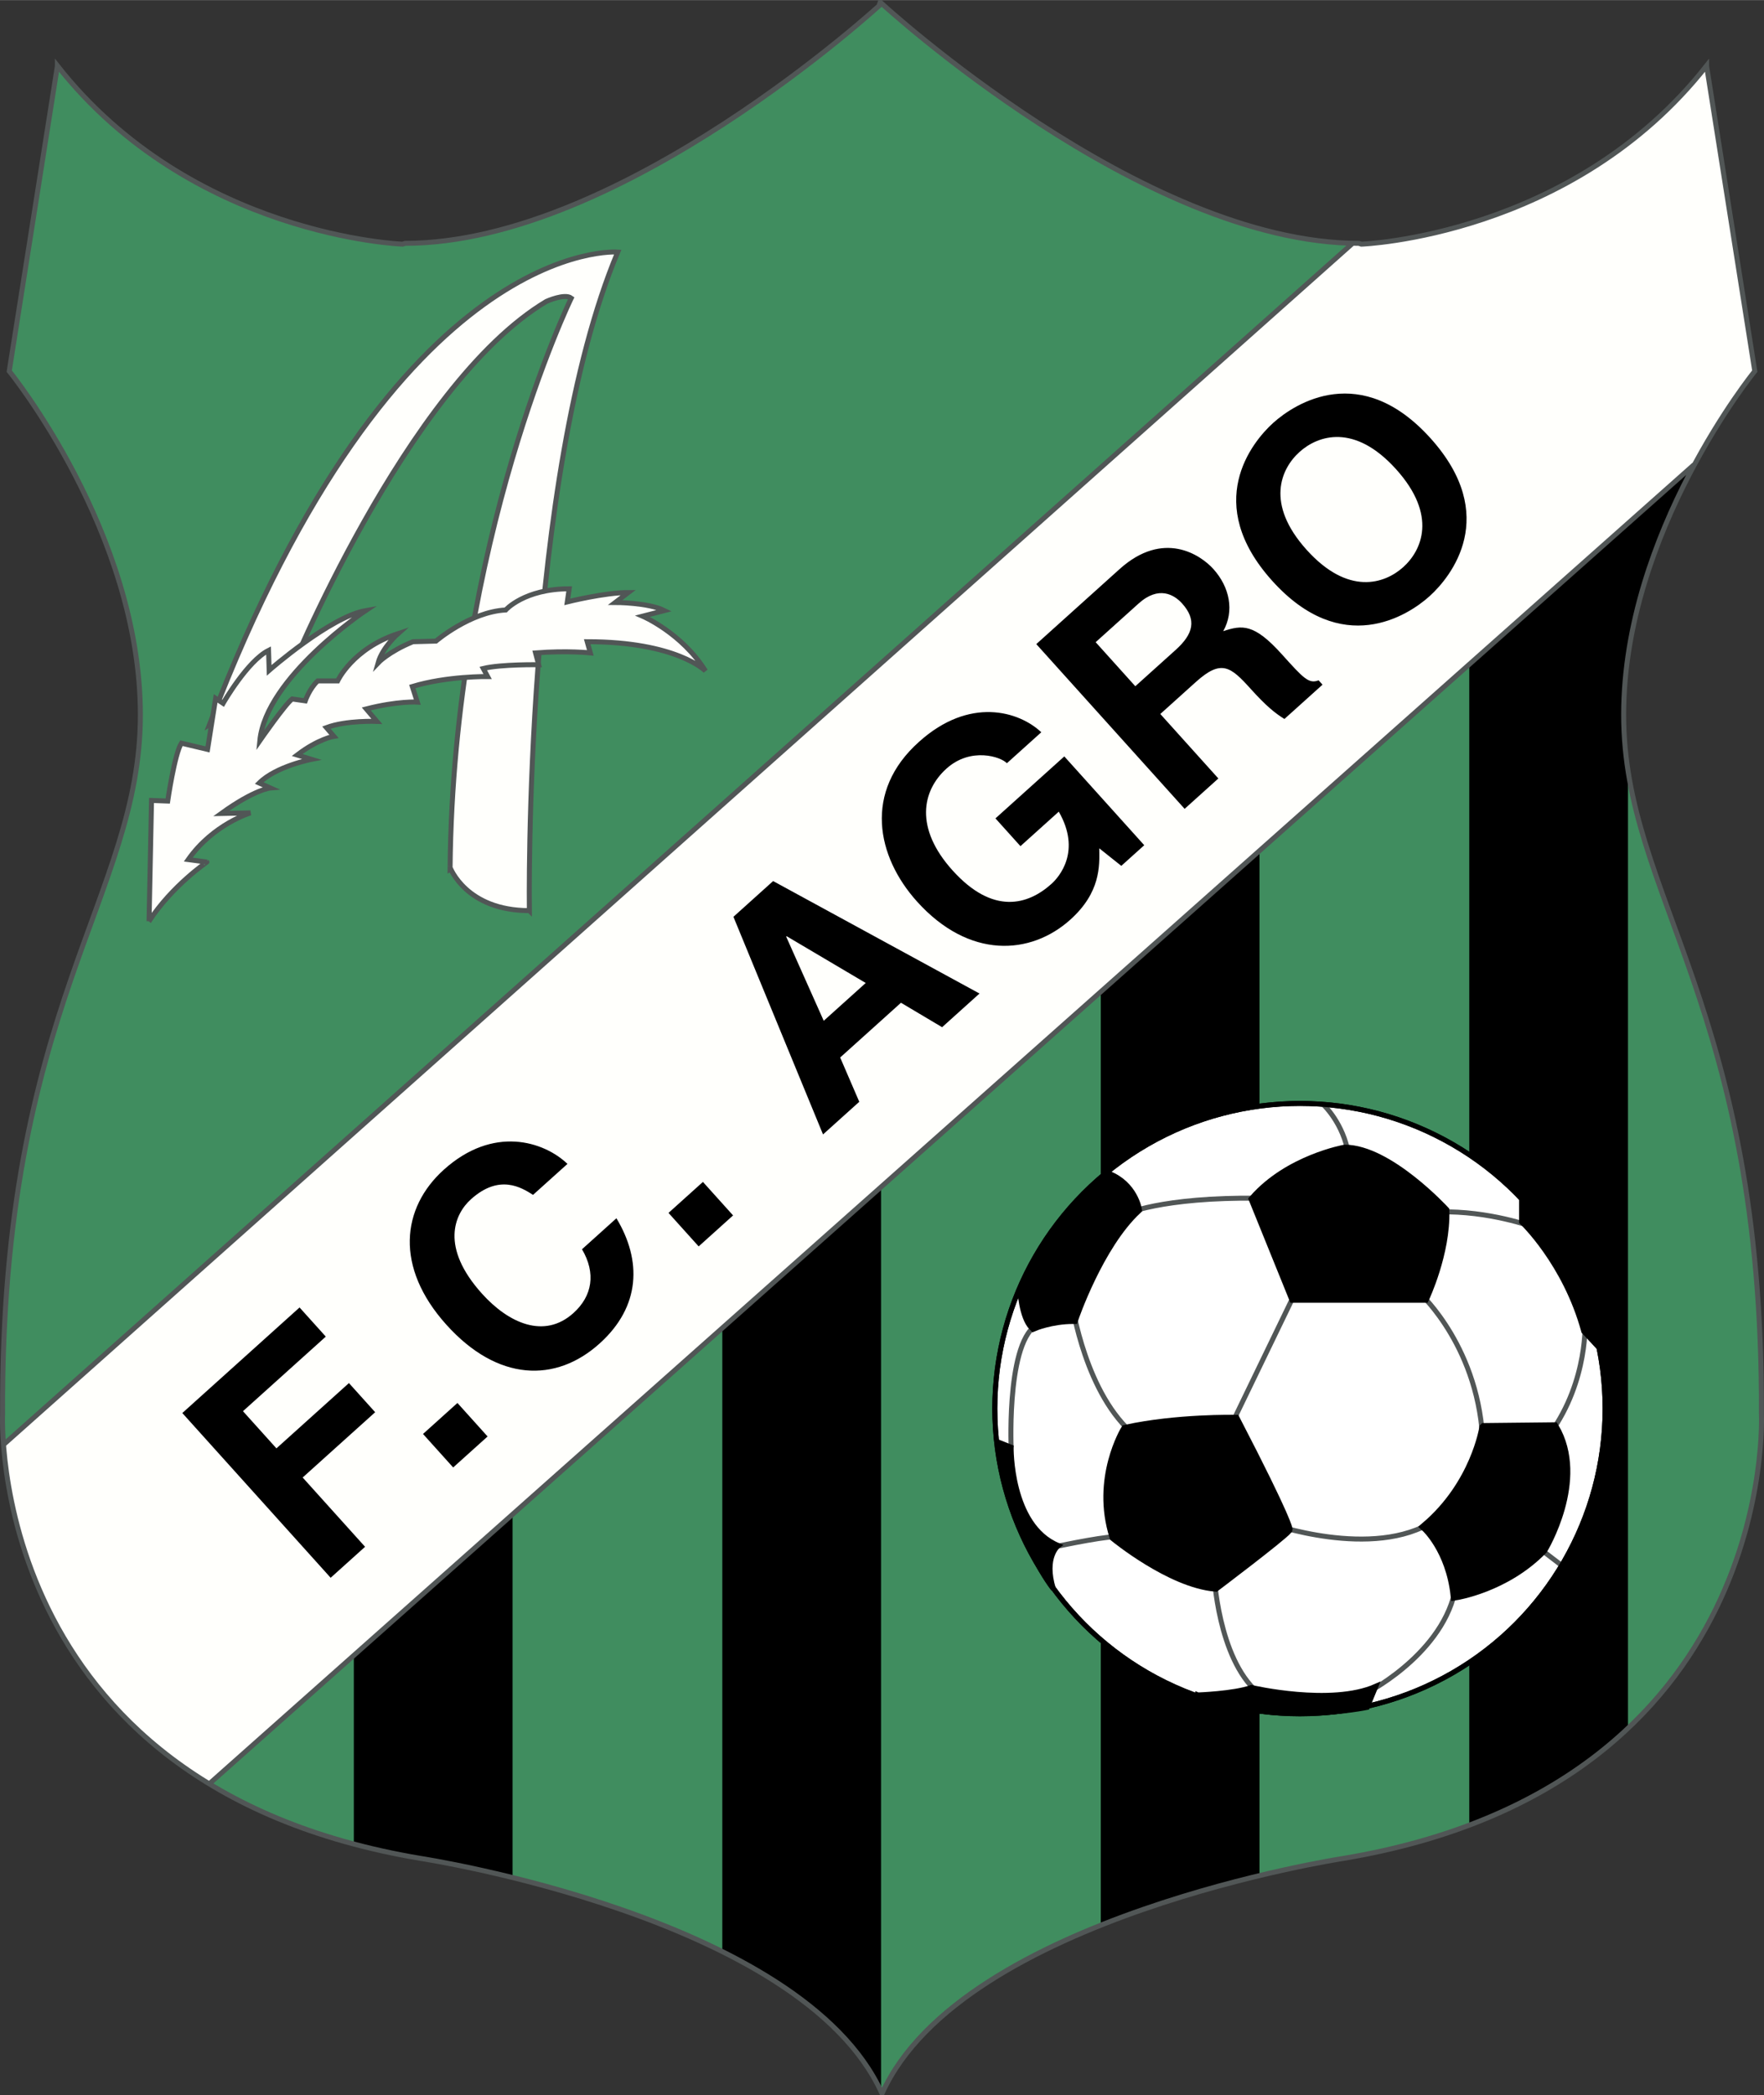
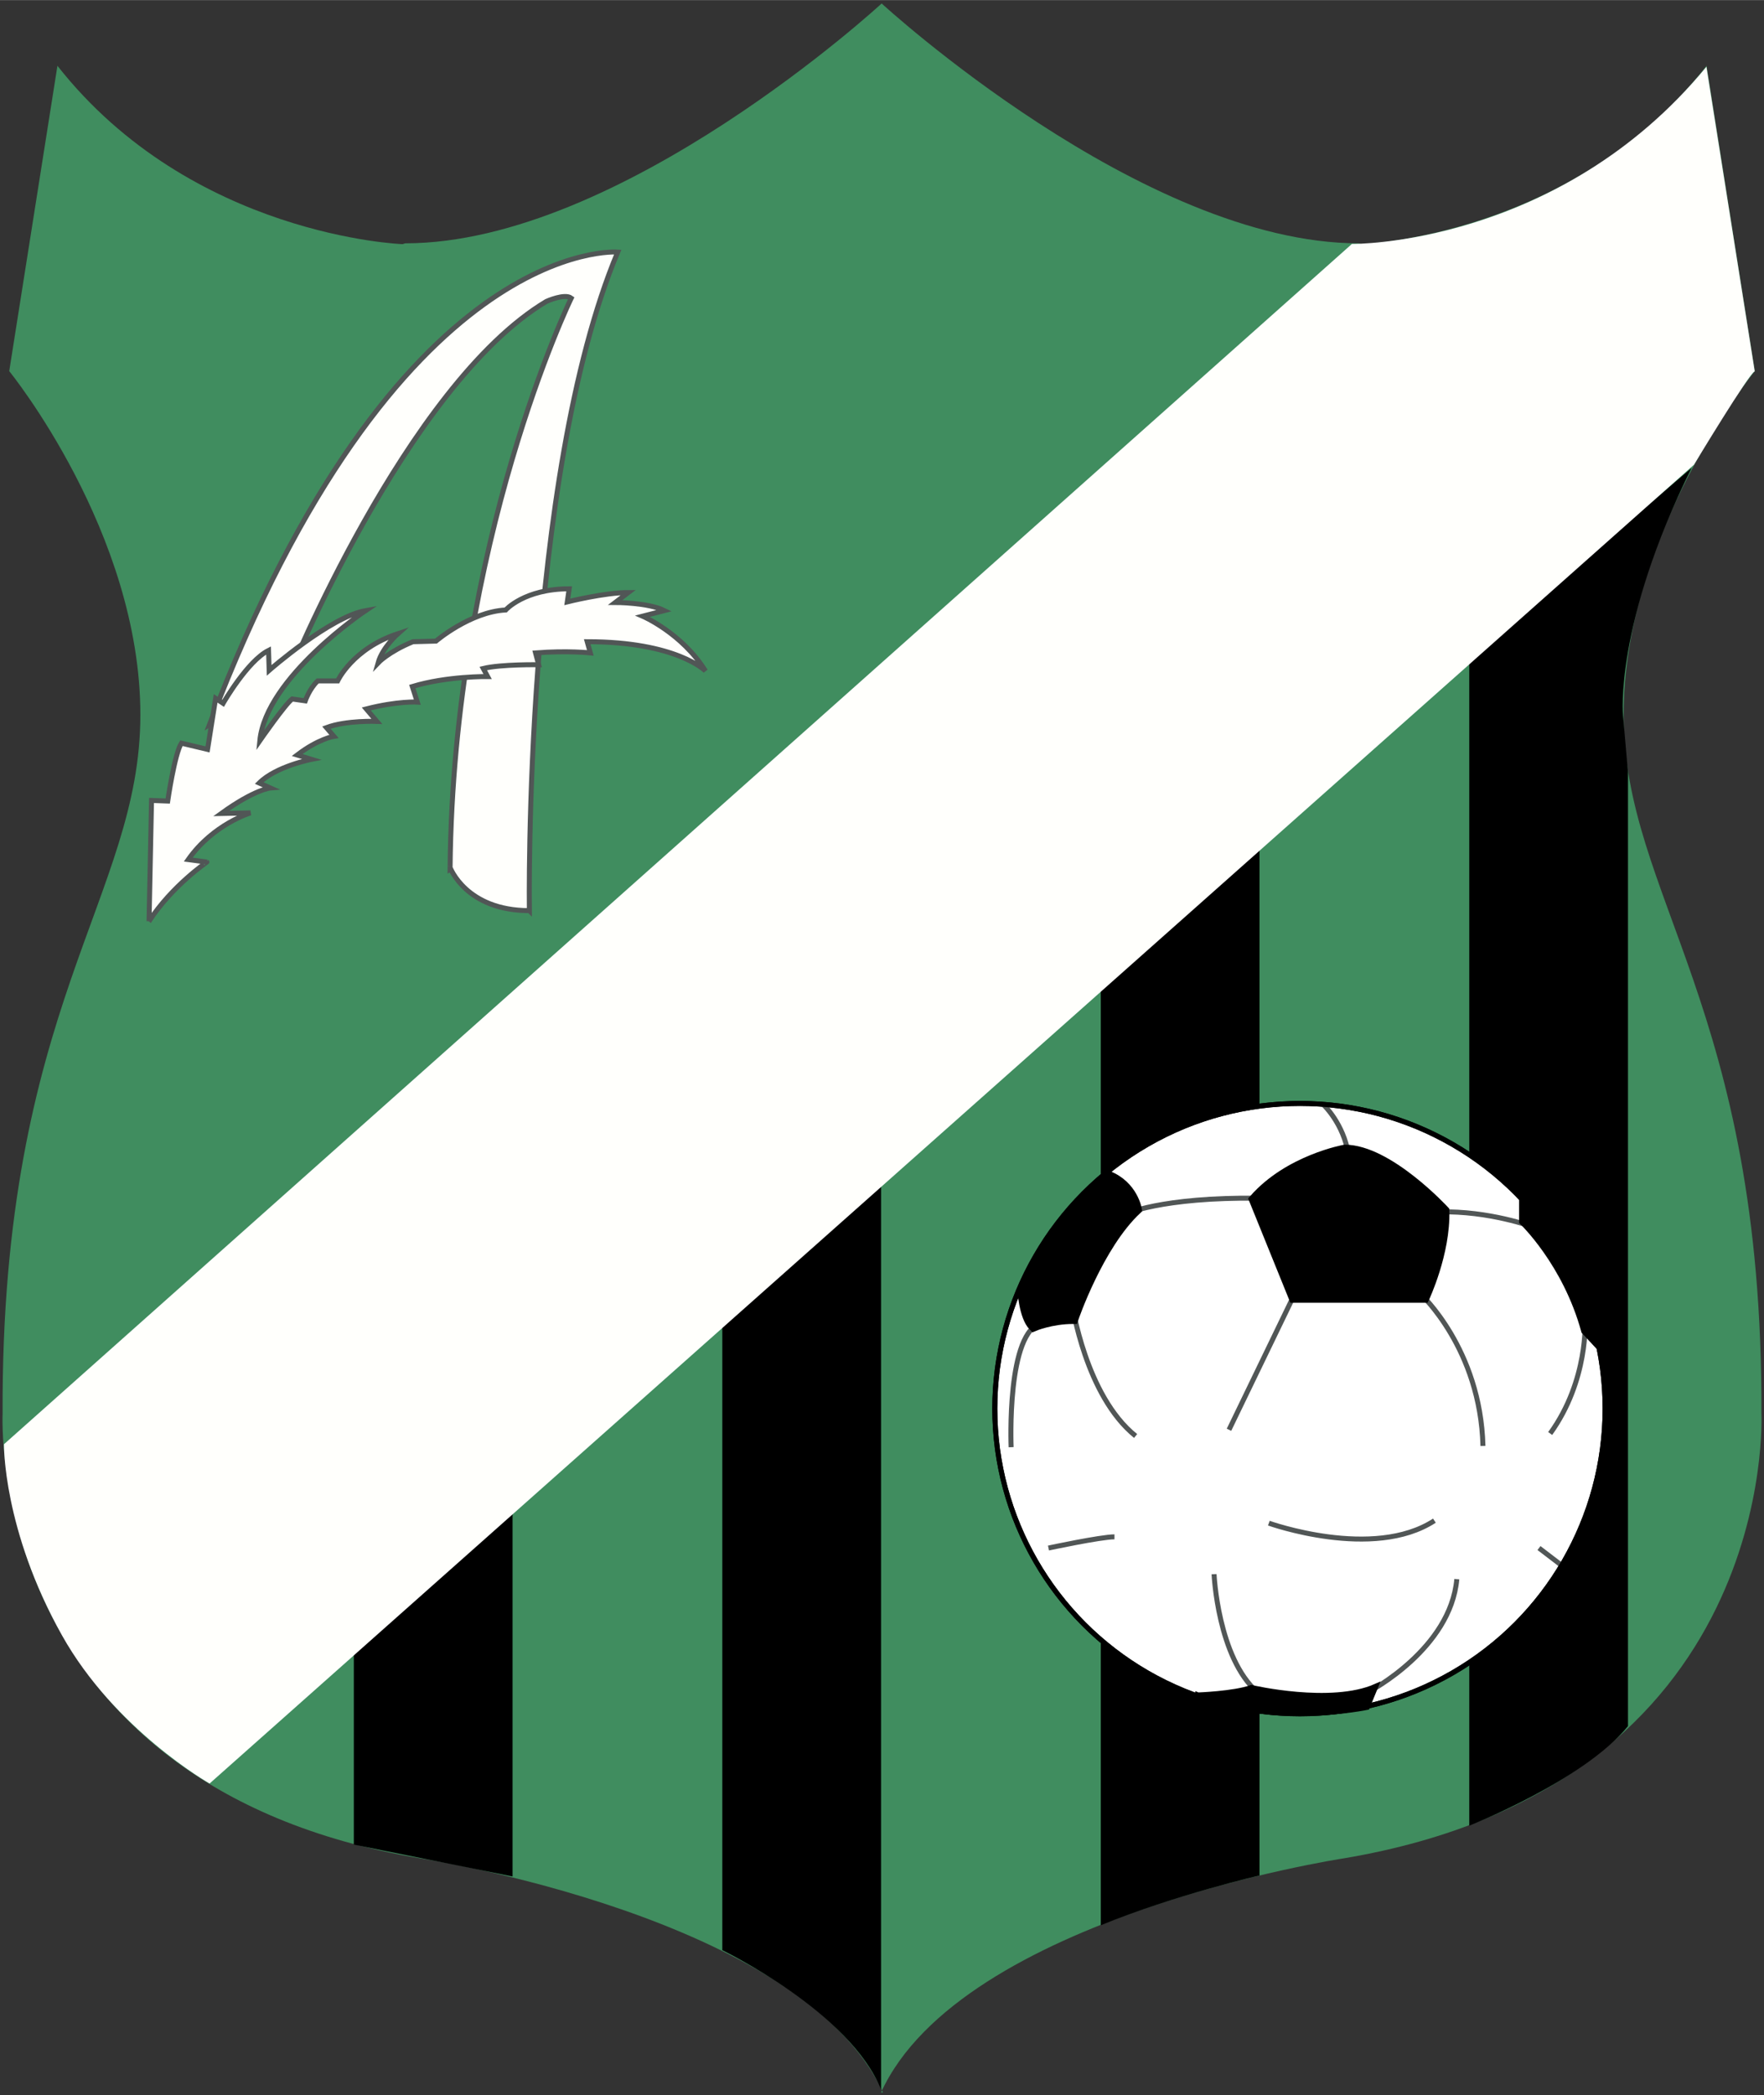
<svg xmlns="http://www.w3.org/2000/svg" width="2105" height="2500" viewBox="0 0 177.121 210.34">
  <rect x="0" y="0" width="177.121" height="210.34" fill="#333333" stroke="none" />
  <path d="M40.677 24.423l-.25.083S19.26 23.756 5.76 6.589v.05L.927 37.256s13.167 16.167 13.167 34.5-14 29.167-13.833 70.167c0 0-1.833 37.333 42 44.667 0 0 38.333 5.833 46.4 23.5h-.2c8.067-17.667 46.4-23.5 46.4-23.5 43.833-7.333 42-44.667 42-44.667.167-41-13.833-51.833-13.833-70.167s13.167-34.5 13.167-34.5L171.36 6.64v-.05c-13.5 17.167-34.667 17.917-34.667 17.917l-.25-.083c-21.75 0-47.917-24.083-47.917-24.083S62.427 24.423 40.677 24.423z" fill="#408d5f" />
  <path d="M126.465 188.298V85.048h-15.938v108.25c7.5-3.063 15.938-5 15.938-5zM163.465 173.298v-95.75l-.5-5.75s-.896-9.083 6.875-24.812l-22.312 19.062v117.25c-.001 0 11.562-4.563 15.937-10zM88.465 209.798v-91.75H72.527v77.75s12.875 6.25 15.938 14zM51.465 188.398v-37.35H35.527v34.15z" />
  <path d="M171.34 6.698c-14.875 18.038-35.594 17.786-35.594 17.786L.399 145s-.125 8.55 5.816 19.173c5.312 9.5 14.83 14.894 14.83 14.894L170.092 46.65s5.58-9.248 6.098-9.377l-4.85-30.575z" fill="#fffffc" />
-   <path d="M36.656 155.297l-3.456 3.111-14.894-16.541 11.772-10.599 2.635 2.926-8.317 7.488 3.36 3.732 7.28-6.555 2.634 2.926-7.28 6.555 6.266 6.957zM48.958 144.221l-3.456 3.111-3.028-3.363 3.456-3.112 3.028 3.364zM53.522 119.963c-1.168-.742-3.378-2.13-6.235.441-1.659 1.494-3.105 4.798 1.105 9.475 2.676 2.972 6.257 4.586 9.183 1.952 1.912-1.722 2.273-4.007.863-6.408l3.456-3.111c2.545 4.216 2.456 8.843-1.691 12.577-4.4 3.962-10.232 3.832-15.376-1.881-5.207-5.782-4.521-11.739-.259-15.577 4.953-4.459 10.027-2.854 12.41-.579l-3.456 3.111zM73.608 122.026l-3.456 3.111-3.028-3.364 3.456-3.111 3.028 3.364zM78.939 94.033l.046-.042 7.941 4.697-4.216 3.796-3.771-8.451zm5.422 12.137l6.105-5.497 4.13 2.455 3.755-3.381-20.722-11.292-3.986 3.588 8.996 21.851 3.64-3.277-1.918-4.447zM99.953 82.162l6.912-6.223 8.027 8.916-2.304 2.074-2.212-1.762c.037 1.802.119 4.44-2.899 7.157-3.985 3.589-10.174 3.989-15.402-1.816-4.065-4.516-5.392-11.039.204-16.035 5.068-4.563 10.039-3.074 12.276-.959l-3.456 3.111c-.581-.645-3.623-1.661-6.064.538-2.465 2.22-3.211 5.978.606 10.217 4.065 4.516 7.588 3.471 9.938 1.355.76-.685 3.024-3.266.731-7.249l-3.847 3.464-2.51-2.788zM113.995 68.893l-3.982-4.423 4.308-3.879c2.027-1.825 3.581-.888 4.369-.013 1.473 1.636 1.157 3.046-.64 4.664l-4.055 3.651zm4.952 12.31l3.387-3.049-5.829-6.474 3.571-3.215c2.557-2.303 3.483-1.552 5.516.706 1.535 1.705 2.441 2.433 3.376 3.009l3.824-3.443-.394-.438c-.986.387-1.525-.211-3.704-2.63-2.779-3.087-3.973-2.93-5.872-2.305 1.138-2.026.649-4.422-.99-6.242-1.286-1.428-5.017-3.95-9.417.012l-8.362 7.529 14.894 16.54zM131.197 55.197c-4.169-4.63-2.58-8.147-.714-9.827 1.866-1.68 5.529-2.893 9.699 1.738 4.169 4.63 2.58 8.147.714 9.827-1.866 1.68-5.529 2.893-9.699-1.738zm-3.455 3.112c6.99 7.763 13.6 3.522 15.789 1.552 2.189-1.971 7.098-8.101.107-15.865-6.991-7.763-13.6-3.522-15.789-1.552-2.189 1.971-7.098 8.101-.107 15.865z" />
-   <path fill="none" stroke="#515656" stroke-width=".5" d="M135.746 24.484L.399 145M21.045 179.066L170.092 46.65M40.677 24.423l-.25.083S19.26 23.756 5.76 6.589v.05L.927 37.256s13.167 16.167 13.167 34.5-14 29.167-13.833 70.167c0 0-1.833 37.333 42 44.667 0 0 38.183 5.833 46.25 23.5h.1c8.067-17.667 46.25-23.5 46.25-23.5 43.833-7.333 42-44.667 42-44.667.167-41-13.833-51.833-13.833-70.167s13.167-34.5 13.167-34.5L171.36 6.64v-.05c-13.5 17.167-34.667 17.917-34.667 17.917l-.25-.083c-21.75 0-47.917-24.083-47.917-24.083S62.427 24.423 40.677 24.423z" />
  <circle cx="130.527" cy="141.423" r="30.641" fill="#fff" stroke="#000" stroke-width=".5" />
  <path d="M112.902 121.923s3.625-1.75 13.5-1.625M142.652 129.923s6 5.5 6.25 15.25M130.652 128.548l-7.25 15M107.652 130.923s1.336 9.195 6.375 13.25M101.527 145.298s-.5-11.75 3.125-12.5M132.902 110.923s2 1.875 2.5 5M153.902 123.173s-4.375-1.625-9.375-1.5M159.152 132.548s.375 6-3.5 11.375M127.402 152.923s10.485 3.76 16.625-.25M105.277 155.423s5.25-1.125 6.625-1.125M121.902 158.048s.375 8.375 4.375 11.875M137.527 169.798s8.125-4.25 8.75-11.25M156.652 157.048l-2.125-1.625" fill="none" stroke="#515656" stroke-width=".5" />
  <path d="M102.652 129.423s.125 2.75 1.125 3.75c0 0 1.75-.75 4-.75 0 0 2.5-7.375 6.375-11 0 0-.375-2.375-2.875-3.375 0 0-5.25 4.5-8.625 11.375z" stroke="#000" />
-   <path d="M100.277 144.798l1.25.5s-.125 7.875 4.75 9.875c0 0-1.5 1.125-.5 4.375 0 0-3.875-4.625-5.5-14.75z" stroke="#000" stroke-width=".5" />
-   <path d="M124.027 142.548s-5.875-.125-11 1c0 0-3 4.875-1.125 10.75 0 0 5.625 4.625 10.125 5 0 0 6.625-5 7.25-5.75 0 0 .125-.625-5.25-11z" stroke="#000" />
  <path d="M120.277 170.173s3.625-.125 5.375-.75c0 0 8 1.875 12.5-.125l-.875 2.125s-9.625 2-17-1.25z" stroke="#000" stroke-width=".5" />
  <path d="M125.902 120.423l4 9.875h13.125s2.125-4.5 2-8.75c0 0-5.625-6.125-10-6.125 0 0-5.625 1-9.125 5z" stroke="#000" />
  <path d="M152.777 120.423v2.25s4.375 4.125 6.25 11l1.625 1.75s-1.75-9.5-7.875-15z" stroke="#000" stroke-width=".5" />
-   <path d="M149.027 143.373s-.875 5.675-5.875 9.925c0 0 2.5 2.25 3 6.875 0 0 5-.75 8.75-4.625 0 0 4.25-7 1.125-12.25l-7 .075z" stroke="#000" />
  <circle cx="130.527" cy="141.423" r="30.641" fill="none" stroke="#000" stroke-width=".5" />
  <path d="M53.152 91.423s-.625-43.5 8.875-66.125c0 0-22.25-1.75-41 47.458l7.833-4.667s11.917-29.417 26-37.833c0 0 1.833-.833 2.5-.333 0 0-11.833 24.333-12.167 57.167.001-.001 1.584 4.333 7.959 4.333z" fill="#fffffc" stroke="#515656" stroke-width=".5" />
  <path d="M14.965 92.485l.25-12.125 1.625.062s.688-4.75 1.375-5.812l2.625.625.812-5.125.75.5s2.438-4.25 4.562-5.312l.062 2s6.125-5.375 9.688-6c0 0-10 6.688-10.625 13.062 0 0 2.562-3.688 3.25-4.188l1.312.188s.438-1.25 1.25-2h2s1.5-3.25 6.062-4.75c0 0-1.562 1.375-2 2.938 0 0 1.062-1.125 3.5-2.125l2.312-.062s3.438-2.938 7-3.125c0 0 1.875-2.125 6.375-2.125l-.188 1.312s3.75-.938 6.125-.938l-1.312 1s3.312 0 4.938.812l-2.188.562s3.938 1.688 6.312 5.5c0 0-2.875-2.938-11.875-2.938l.312 1.125s-2.312-.25-5.5 0l.312 1.188s-3.75-.062-5.562.375l.438.812s-4.062-.062-7.562 1l.5 1.562s-1.938-.125-5.125.688l1.062 1.25s-3.062-.125-5.062.625l.75.875s-1.562.25-3.688 1.875l1.438.438s-3.562.688-5.25 2.375l1.125.5s-1.562.125-4.938 2.562l2.938-.062s-3.75 1.125-6.25 4.688l1.875.25c.002.001-3.498 2.376-5.81 5.938z" fill="#fffffc" stroke="#515656" stroke-width=".5" stroke-miterlimit="5" />
</svg>